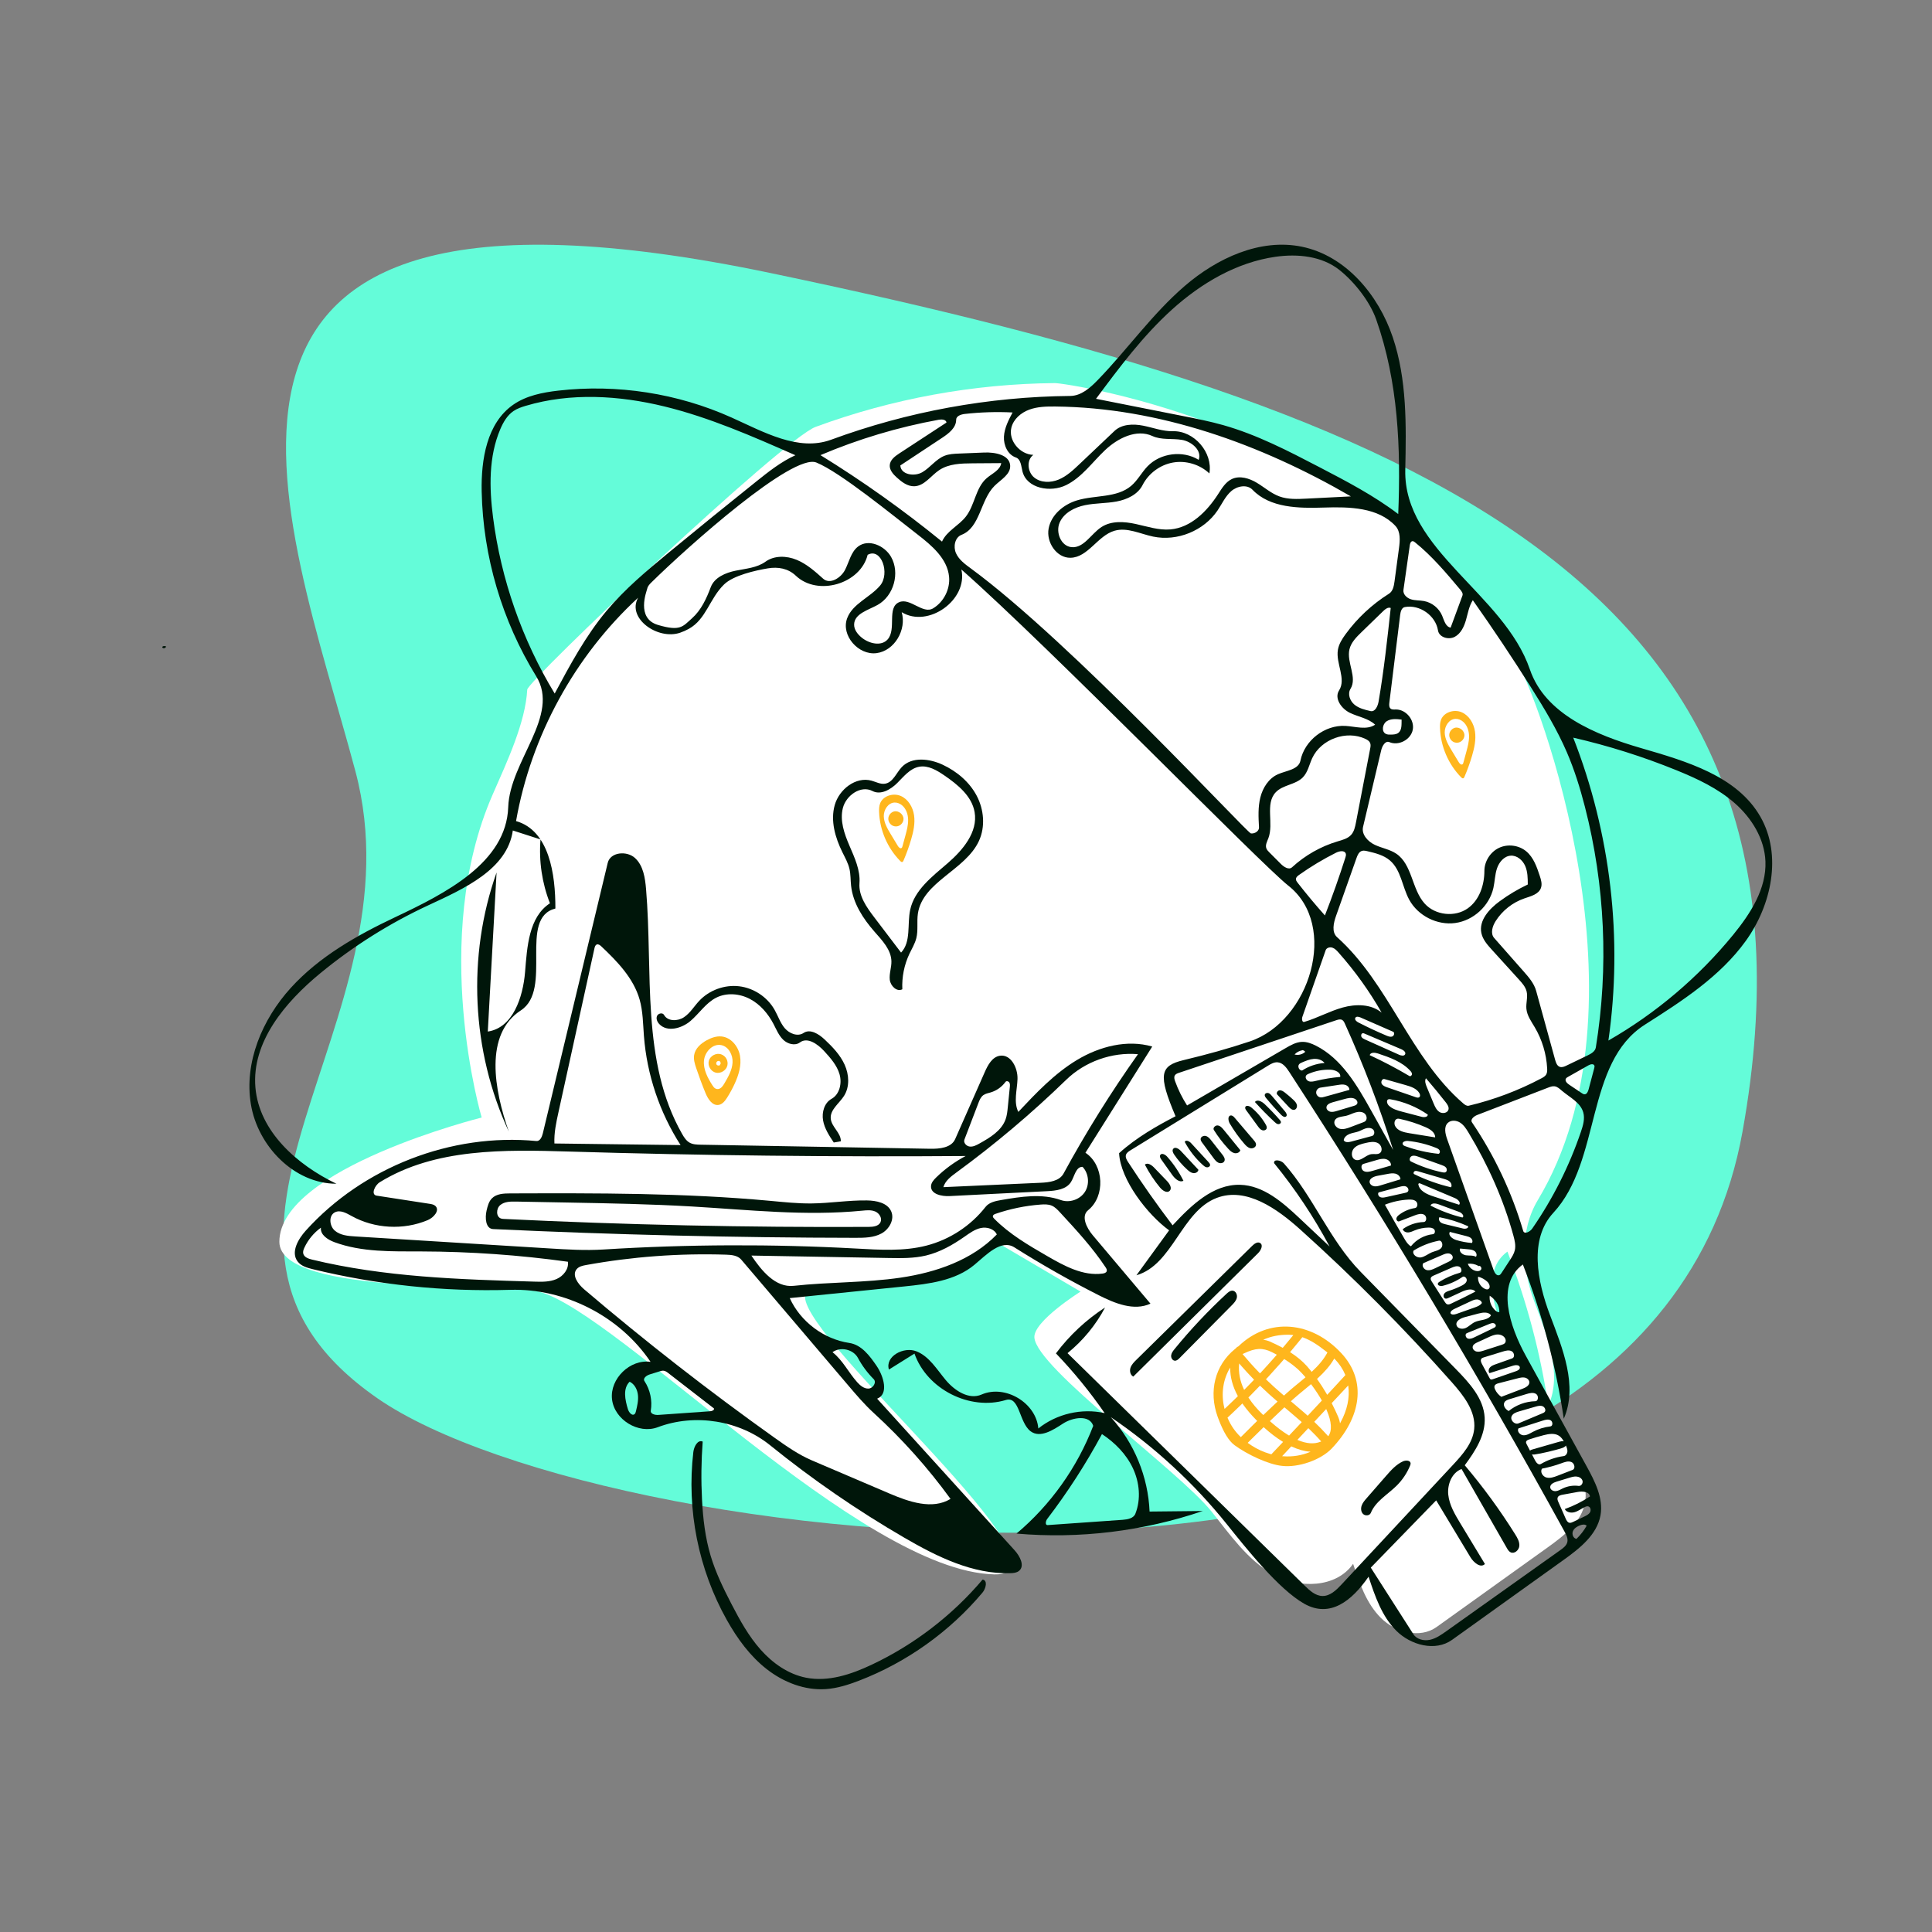
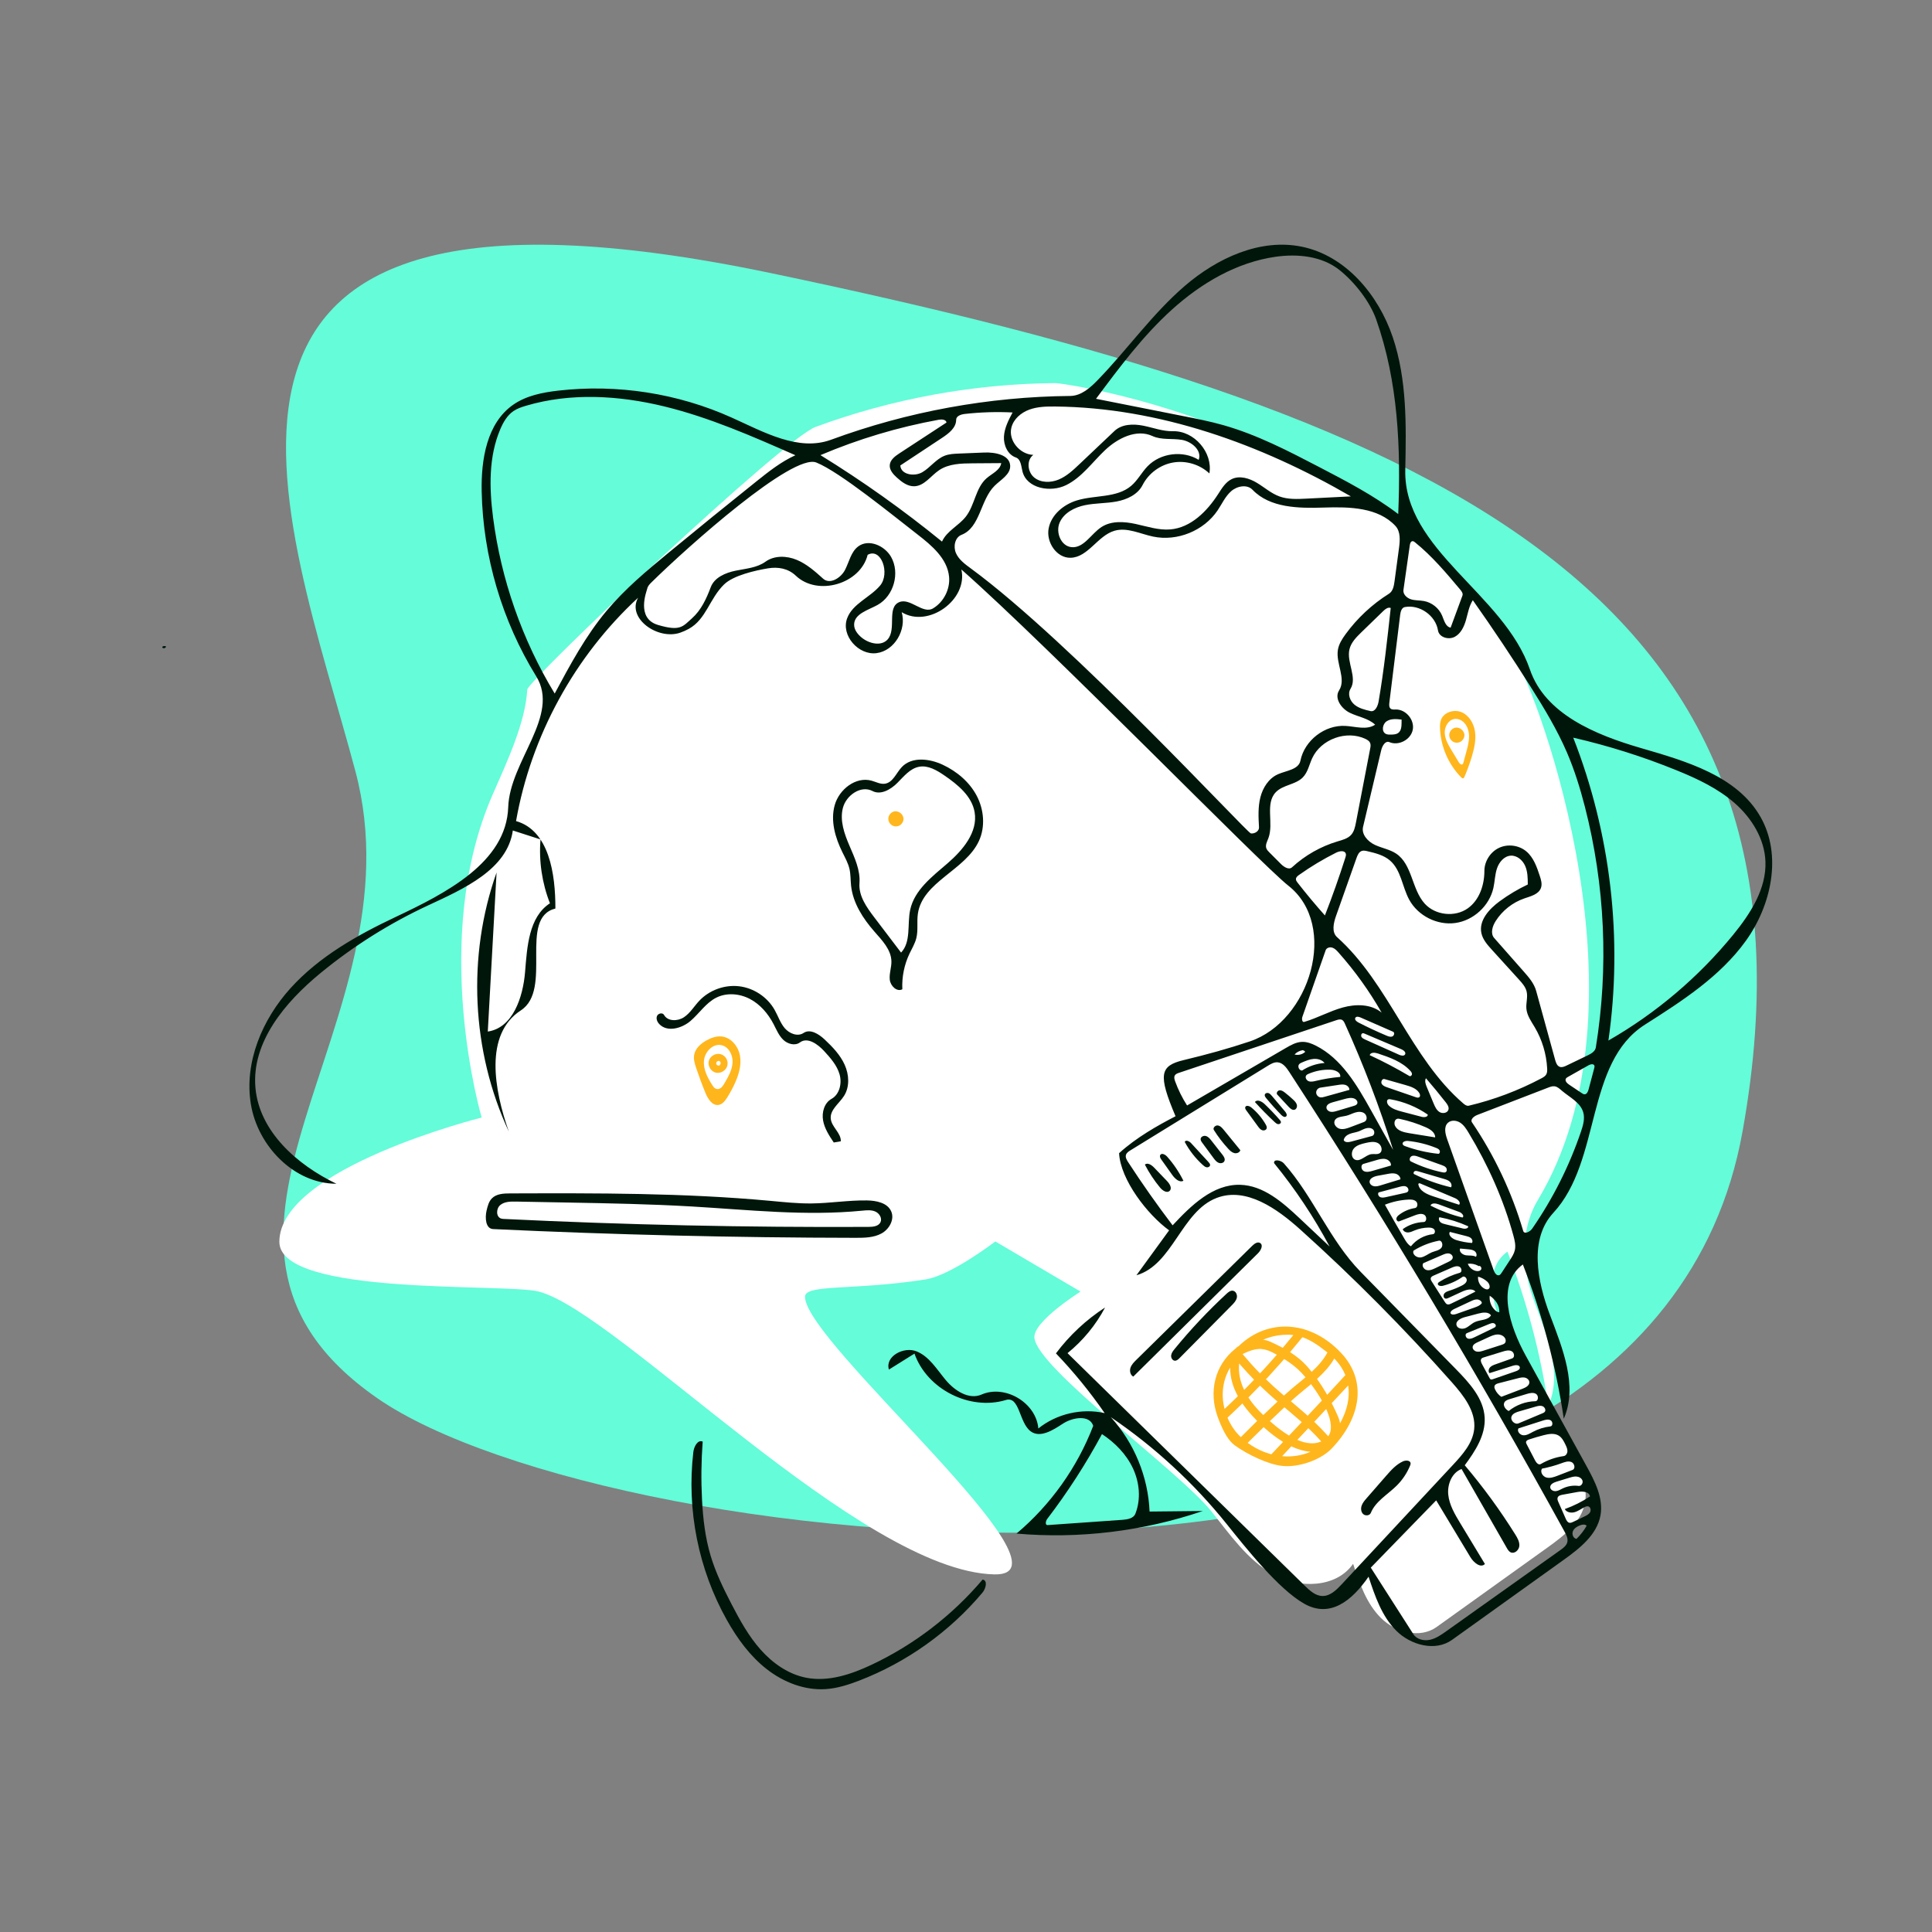
<svg xmlns="http://www.w3.org/2000/svg" fill="none" height="750" viewBox="0 0 750 750" width="750">
  <rect x="0" y="0" width="750" height="750" fill="#808080" stroke="none" />
  <g clip-rule="evenodd" fill-rule="evenodd">
    <path d="m146.471 542.778c-89.758-62.269 17.741-144.782-8.519-243.447-26.259-98.665-89.869-245.777 161.077-193.358 254.26 53.113 415.521 121.503 377.411 333.343-38.11 211.841-440.211 165.73-529.969 103.462z" fill="#64fcd9" />
    <path d="m536.056 628.072c-5.628-5.611-8.294-13.457-10.781-21.005-6.517 9.437-21.065 9.741-31.056 4.11-9.99-5.631-16.733-15.464-23.906-24.411-12.844-16.02-67.862-55.581-68.766-67.517-.48-6.33 17.929-17.854 17.929-17.854l-33.08-19.463s-17.156 13.161-27.02 14.726c-27.442 4.352-46.851 1.761-46.874 6.7-.084 17.87 108.033 108.53 73.556 107.819-51.743-1.067-146.248-101.779-176.861-109.782-12.82-3.351-100.75 1.963-100.75-19.321 0-28.586 78.539-48.254 78.539-48.254s-20.469-69.026 4.306-125.472c5.674-12.927 12.699-27.947 13.383-40.649.188-3.484 99.238-97.305 111.963-101.992 29.669-10.929 61.228-16.704 92.845-16.991 4.214-.039 124.389 16.991 178.429 106.19 9.766 16.12 54.13 135.835 9.087 210.931-7.106 11.847-6.235 26.551-1.322 39.594s10.954 27.551 5.386 40.329c-3.04-20.472-8.379-40.601-15.886-59.888-10.467 7.61-5.167 23.984 1.073 35.321 7.864 14.287 15.728 28.574 23.591 42.861 3.271 5.941 6.652 12.489 5.476 19.168-1.346 7.638-8.152 12.922-14.456 17.44-14.392 10.314-28.785 20.628-43.178 30.942-6.459 4.629-15.999 2.079-21.627-3.532z" fill="#fff" />
-     <path d="m341.632 311.942c1.103-2.984 5.071-4.217 7.999-2.973 2.927 1.243 4.745 4.353 5.203 7.5.459 3.148-.237 6.347-1.133 9.399-.817 2.783-1.803 5.517-2.951 8.181-.107.247-.25.524-.513.583-.28.063-.538-.155-.74-.359-4.975-5.04-7.974-11.981-8.235-19.059-.04-1.104-.012-2.236.37-3.272zm8.601.728c-.817-.7-1.871-1.158-2.945-1.126-2.509.076-4.26 2.813-4.204 5.322.056 2.51 1.393 4.788 2.69 6.937.929 1.538 1.858 3.077 2.787 4.616.317.524.94 1.123 1.433.759.199-.146.276-.403.341-.641.38-1.398.761-2.796 1.141-4.194.544-1.999 1.092-4.03 1.058-6.101s-.729-4.224-2.301-5.572z" fill="#ffb61d" />
    <path d="m348.592 320.702c-.612.173-1.279.14-1.87-.091-1.148-.447-1.941-1.677-1.874-2.907.066-1.23.987-2.367 2.176-2.688 1.802-.486 3.832 1.174 3.712 3.037-.078 1.209-.978 2.321-2.144 2.649z" fill="#ffb61d" />
    <path d="m381.438 613.19c2.058.271 1.298 3.465-.037 5.055-12.754 15.183-29.405 27.064-47.911 34.185-4.15 1.596-8.444 2.969-12.88 3.274-8.226.567-16.422-2.646-22.927-7.713-6.506-5.068-11.463-11.879-15.503-19.068-11.048-19.659-15.679-42.858-13.027-65.252.249-2.107 1.687-4.903 3.629-4.047-.563 7.487-.65 15.01-.261 22.508.382 7.365 1.232 14.75 3.347 21.815 1.958 6.541 4.97 12.712 8.111 18.775 3.229 6.231 6.65 12.445 11.313 17.691s10.715 9.509 17.6 10.869c8.632 1.705 17.491-1.269 25.449-5.021 16.504-7.781 31.31-19.143 43.097-33.071z" fill="#00160a" />
    <path d="m441.15 527.857c14.989-14.747 29.978-29.493 44.966-44.24.84-.826 2.082-1.707 3.074-1.074 1.324.845.265 2.877-.851 3.981-16.132 15.955-32.265 31.91-48.398 47.865-1.162-.59-1.5-2.18-1.091-3.417.41-1.238 1.371-2.201 2.3-3.115z" fill="#00160a" />
    <path d="m326.403 443.045c-.913.158-1.827.316-2.741.474-1.774-2.662-3.589-5.424-4.145-8.574-.557-3.149.485-6.815 3.281-8.369 3.163-1.758 4.117-6.082 3.109-9.558s-3.504-6.293-5.95-8.961c-2.483-2.709-6.466-5.586-9.415-3.391-1.922 1.431-4.799.622-6.519-1.046s-2.63-3.973-3.743-6.095c-2.105-4.015-5.174-7.637-9.189-9.742s-9.04-2.522-13.081-.468c-4.009 2.038-6.538 6.093-9.955 9.016-3.417 2.924-9.06 4.477-12.139 1.199-.783-.834-1.308-2.07-.863-3.123.445-1.054 2.172-1.416 2.724-.414 1.405 2.553 5.289 2.516 7.717.905 2.429-1.61 3.949-4.243 5.941-6.37 3.897-4.159 9.821-6.325 15.482-5.66 5.661.666 10.921 4.145 13.748 9.095 1.362 2.385 2.202 5.097 3.98 7.19 1.779 2.093 5.011 3.375 7.292 1.846 2.577-1.728 5.939.419 8.2 2.543 3.061 2.874 6.043 5.98 7.766 9.809 1.724 3.828 1.997 8.539-.255 12.082-1.875 2.949-5.463 5.338-5.152 8.819.29 3.246 4.025 5.536 3.907 8.793z" fill="#00160a" />
    <path d="m365.97 296.878c5.488 2.569 10.37 6.678 13.191 12.04 2.821 5.363 3.395 12.022.866 17.528-5.232 11.39-21.869 15.824-23.704 28.224-.467 3.158.169 6.441-.611 9.537-.54 2.139-1.721 4.049-2.666 6.042-2.028 4.277-2.985 9.056-2.762 13.784-2.115 1.145-4.601-1.293-4.871-3.682s.686-4.762.635-7.166c-.096-4.519-3.592-8.116-6.574-11.512-4.472-5.095-8.358-11.094-9.085-17.834-.234-2.172-.135-4.388-.623-6.517-.526-2.289-1.703-4.366-2.742-6.472-2.805-5.682-4.703-12.239-2.977-18.335 1.727-6.096 8.164-11.14 14.274-9.462 1.735.477 3.433 1.45 5.214 1.185 3.126-.467 4.387-4.196 6.567-6.486 3.906-4.105 10.736-3.277 15.868-.874m-26.571 59.242c3.465 4.558 6.929 9.116 10.394 13.674 3.974-4.184 2.33-10.953 3.538-16.596 1.646-7.687 8.522-12.905 14.479-18.034 5.958-5.129 11.873-12.146 10.535-19.892-1.075-6.225-6.507-10.648-11.715-14.222-2.936-2.015-6.325-4.042-9.827-3.394-3.541.654-5.967 3.794-8.518 6.335s-6.398 4.749-9.591 3.084c-4.493-2.344-10.213 1.654-11.481 6.56-1.268 4.907.555 10.04 2.556 14.695 2.002 4.656 4.259 9.481 3.879 14.534-.37 4.917 2.767 9.33 5.751 13.256z" fill="#00160a" />
    <path d="m63.031 251.418c-.225-.609.844-.781 1.417-.475-.025.634-.999.955-1.395.459z" fill="#00160a" />
    <path d="m478.594 501.054c1.176.164 1.801 1.612 1.534 2.769-.268 1.157-1.139 2.064-1.974 2.908-6.752 6.825-13.505 13.65-20.258 20.476-.498.504-1.084 1.045-1.793 1.022-.953-.03-1.576-1.132-1.46-2.078.117-.946.739-1.742 1.342-2.481 6.209-7.597 12.947-14.761 20.15-21.425.692-.64 1.525-1.321 2.459-1.191z" fill="#00160a" />
    <path d="m280.045 402.347c3.72.337 6.581 3.833 7.22 7.514.638 3.68-.509 7.443-2.065 10.839-.858 1.871-1.843 3.684-2.948 5.421-.794 1.249-1.806 2.563-3.267 2.805-2.439.405-4.152-2.28-5.093-4.566-1.325-3.218-2.54-6.481-3.644-9.781-.542-1.621-1.063-3.326-.786-5.012.423-2.577 2.614-4.506 4.909-5.753 1.742-.946 3.7-1.646 5.674-1.467m-3.495 18.953c.285.445.589.901 1.037 1.183.366.232.816.329 1.246.269 1.106-.153 1.817-1.219 2.382-2.183 1.479-2.521 2.998-5.168 3.164-8.086.166-2.919-1.492-6.166-4.353-6.768-3.347-.704-6.466 2.65-6.75 6.059s1.427 6.646 3.274 9.526z" fill="#ffb61d" />
    <path d="m279.885 409.264c.918.297 1.71.967 2.154 1.824.395.763.514 1.665.33 2.504-.425 1.938-2.615 3.29-4.538 2.803-1.922-.488-3.204-2.72-2.655-4.626s2.821-3.115 4.709-2.505zm-.426 4.022c.7-.369.075-1.711-.658-1.411-.567.075-.943.789-.684 1.299.26.511 1.058.628 1.454.214z" fill="#ffb61d" />
    <g fill="#00160a">
      <path d="m476.788 445.936c-2.074-2.24-3.939-4.674-5.561-7.26-.518-.827.556-1.903 1.524-1.774.967.129 1.678.94 2.295 1.696 2.149 2.636 4.298 5.272 6.447 7.907-.247.941-1.434 1.367-2.374 1.117s-1.67-.973-2.331-1.686z" />
      <path d="m547.596 568.064c.023.308-.09.607-.207.893-1.181 2.873-2.937 5.508-5.135 7.703-3.498 3.492-8.238 6.079-10.111 10.653-.443 1.083-2.098 1.24-2.958.446s-.978-2.157-.597-3.264c.381-1.106 1.168-2.019 1.937-2.901 2.507-2.874 5.014-5.749 7.521-8.623 1.921-2.203 3.926-4.47 6.588-5.678 1.095-.497 2.869-.428 2.962.771z" />
-       <path d="m479.343 433.967c2.474 2.907 4.948 5.814 7.423 8.722.415.488.855 1.043.827 1.684-.044.996-1.267 1.59-2.237 1.358-.969-.233-1.702-1.007-2.353-1.762-2.096-2.432-3.974-5.052-5.603-7.819-.635-1.079-.882-2.965.359-3.126.637-.083 1.167.454 1.584.943z" />
      <path d="m450.845 450.172c-.376-.528-.765-1.217-.447-1.783.525-.933 1.95-.209 2.661.592 2.514 2.836 4.654 6.002 6.347 9.393-1.613.816-3.327-.845-4.375-2.318-1.395-1.961-2.791-3.922-4.186-5.884z" />
      <path d="m453.074 458.52c1.007 1.047 2.025 2.768.977 3.774-1.067 1.022-2.773-.131-3.716-1.269-2.28-2.753-4.262-5.752-5.902-8.928 1.052-.903 2.611.148 3.572 1.148 1.69 1.758 3.379 3.517 5.069 5.275z" />
-       <path d="m455.817 448.213c-.455-.67-.883-1.59-.389-2.232.705-.917 2.138-.075 2.927.771 2.289 2.453 4.579 4.907 6.868 7.361-.102.887-1.141 1.418-2.024 1.287-.884-.131-1.619-.727-2.281-1.326-1.924-1.742-3.641-3.714-5.101-5.861z" />
      <path d="m470.25 442.771c1.425 1.819 2.851 3.638 4.277 5.457.565.721 1.162 1.647.793 2.486-.355.809-1.478 1.022-2.29.674-.813-.347-1.381-1.083-1.911-1.789-1.488-1.987-2.962-3.983-4.422-5.99-.323-.443-.661-.941-.612-1.487.082-.909 1.246-1.381 2.116-1.103.869.277 1.485 1.034 2.049 1.752z" />
      <path d="m469.176 451.16c.295.322.611.697.579 1.133-.042.581-.724.942-1.3.855-.577-.086-1.053-.48-1.487-.87-2.845-2.559-5.243-5.613-7.053-8.984.356-.927 1.756-.298 2.428.433 2.278 2.478 4.555 4.955 6.833 7.433z" />
      <path d="m496.808 434.756c.222.256.456.548.442.886-.02.51-.627.83-1.13.744-.504-.087-.911-.446-1.286-.793-2.679-2.475-5.241-5.076-7.676-7.792.861-1.157 2.679-.229 3.724.764 2.072 1.969 4.05 4.035 5.926 6.191z" />
      <path d="m488.32 437.23c-1.498-2.052-2.996-4.104-4.494-6.156-.275-.376-.564-.833-.417-1.275.291-.87 1.611-.482 2.321.097 2.253 1.838 4.165 4.093 5.611 6.615.281.49.551 1.069.352 1.597-.252.672-1.173.87-1.834.588-.66-.281-1.116-.887-1.539-1.466z" />
      <path d="m500.275 429.69c-1.48-1.591-2.96-3.183-4.44-4.774-.527-.567.111-1.573.881-1.656.77-.082 1.474.404 2.084.881 1.123.877 2.205 1.805 3.244 2.78.574.54 1.157 1.13 1.373 1.887.217.758-.08 1.72-.825 1.978-.857.295-1.7-.432-2.317-1.096z" />
      <path d="m497.403 432.841c-2.048-2.101-4.01-4.286-5.879-6.547-.325-.394-.669-.879-.53-1.371.156-.555.883-.772 1.429-.587.546.186.946.646 1.318 1.086 1.712 2.026 3.424 4.052 5.136 6.078.463.548.919 1.41.393 1.898-.53.492-1.362-.039-1.867-.557z" />
-       <path d="m594.839 562.689c2.312-.714 8.165-2.302 10.477-3.015 1.036-.319 2.576-.361 2.77.706.16.878-.849 1.475-1.695 1.759-2.335.785-8.291 2.205-10.737 2.5-.87.105-2.135-.219-1.958-1.078.101-.494.661-.724 1.143-.872z" />
      <path d="m336.523 466.006c3.66.053 7.987.905 9.447 4.262 1.371 3.153-.785 6.943-3.809 8.579-3.024 1.637-6.626 1.677-10.064 1.673-46.91-.06-93.818-1.193-140.677-3.396-2.92-.137-3.196-4.351-2.529-7.197.398-1.698.846-3.489 2.071-4.731 1.763-1.787 4.559-1.909 7.069-1.917 33.686-.108 67.433-.214 100.977 2.885 5.313.491 10.632 1.063 15.967 1.011 7.195-.07 14.353-1.274 21.548-1.169m5.253 8.515c.786-1.534-.371-3.485-1.944-4.189-1.573-.705-3.382-.522-5.097-.353-21.99 2.163-44.13-.333-66.188-1.623-16.033-.937-32.096-1.235-48.153-1.533-6.694-.125-13.388-.249-20.082-.373-2.135-.04-4.475-.012-6.115 1.356-1.641 1.367-1.696 4.591.34 5.235.368.117.759.137 1.145.155 47.128 2.292 94.317 3.32 141.5 3.084 1.73-.009 3.805-.22 4.594-1.759z" />
-       <path d="m306.575 503.923c4.183 9.157 13.195 15.936 23.153 17.416 4.685.697 7.884 4.958 10.552 8.872 2.773 4.067 4.807 10.962.223 12.758 17.791 19.619 35.582 39.237 53.373 58.856 2.066 2.279 4.074 6.083 1.678 8.012-.89.717-2.11.83-3.252.868-14.657.491-28.488-6.37-41.173-13.73-18.267-10.6-35.713-22.613-52.132-35.896-11.995-9.705-29.228-12.481-43.664-7.035-7.489 2.826-16.878-2.934-17.752-10.891s7.04-15.618 14.964-14.485c-11.913-17.677-33.22-28.601-54.527-27.957-25.716.777-51.536-1.922-76.536-7.999-2.196-.533-4.554-1.2-5.931-2.991-2.747-3.573.134-8.651 3.153-11.997 22.241-24.648 56.462-37.945 89.51-34.78 1.408.135 2.174-1.575 2.504-2.951 8.401-35.01 16.802-70.021 25.202-105.032 1.013-4.222 7.439-4.805 10.623-1.854 3.184 2.952 3.884 7.657 4.251 11.983 2.736 32.249-2.042 66.967 13.989 95.082.747 1.31 1.59 2.651 2.902 3.394 1.292.733 2.848.777 4.334.804 29.682.526 59.364 1.052 89.046 1.577 3.698.066 8.239-.374 9.733-3.758 3.828-8.67 7.657-17.34 11.485-26.011 1.218-2.758 2.898-5.888 5.879-6.342 4.269-.651 6.971 4.712 6.832 9.028-.138 4.317-1.59 8.903.312 12.781 6.973-7.412 14.065-14.919 22.784-20.166 8.72-5.247 19.43-8.035 29.208-5.215-8.644 13.744-17.289 27.488-25.933 41.233 7.22 4.777 7.789 16.86 1.05 22.295-2.877 2.321-.594 6.9 1.789 9.726 7.468 8.851 14.936 17.702 22.403 26.554-6.374 2.955-13.797-.087-20.064-3.262-11.201-5.675-22.135-11.877-32.753-18.579-5.153-3.252-10.832 2.845-15.509 6.751-7.424 6.2-17.674 7.435-27.297 8.416-14.803 1.508-29.606 3.017-44.409 4.525zm25.821-19.24c9.094.498 18.361 1.128 27.185-1.127 9.036-2.308 17.259-7.682 23-15.031 1.394-1.784 3.836-2.289 6.068-2.673 7.705-1.326 15.819-2.622 23.18.014 3.32 1.189 7.372-.172 9.301-3.125 1.929-2.954 1.547-7.211-.876-9.774-2.623-.072-3.101 3.65-4.492 5.875-1.828 2.923-5.814 3.399-9.257 3.572-12.631.635-25.261 1.27-37.892 1.905-3.066.154-7.29-.738-7.198-3.807.04-1.35 1.027-2.466 1.993-3.409 3.392-3.311 7.262-6.129 11.454-8.34-51.285.389-102.577-.188-153.84-1.729-25.208-.758-52.089-1.332-73.568 11.883-2.005 1.234-3.573 4.872-1.247 5.231l20.556 3.171c.816.126 1.689.28 2.28.857 1.77 1.729-.71 4.51-2.991 5.471-9.413 3.962-20.628 3.358-29.56-1.594-2.024-1.122-4.426-2.487-6.488-1.436-2.491 1.269-2.149 5.274-.036 7.105 2.114 1.831 5.124 2.088 7.914 2.261 25.07 1.547 50.14 3.094 75.209 4.641 7.047.434 14.116.869 21.162.43 32.67-2.036 65.459-2.16 98.143-.371zm36.595 97.187c-8.774-12.073-18.769-23.257-29.782-33.329-3.606-3.297-6.782-7.03-9.948-10.752-13.843-16.274-27.685-32.548-41.528-48.822-1.382-1.624-3.771-1.838-5.903-1.905-18.181-.577-36.422.775-54.32 4.023-1.323.24-2.751.55-3.625 1.573-2.026 2.37.506 5.835 2.881 7.857 23.764 20.234 48.402 39.442 73.821 57.554 4.678 3.333 9.426 6.654 14.709 8.909 9.967 4.257 19.934 8.513 29.9 12.769 7.626 3.257 16.716 6.441 23.795 2.123m-119.02-179.675c-.366-4.754-.368-9.591-1.675-14.177-2.354-8.26-8.63-14.747-14.877-20.642-.485-.458-1.124-.95-1.75-.721-.57.209-.776.892-.906 1.484-4.656 21.203-9.312 42.406-13.968 63.609-.878 4.001-1.762 8.059-1.572 12.152 16.323.206 32.646.412 48.97.617-8.133-12.646-13.068-27.331-14.222-42.322zm191.792 7.041c-10.139-.866-20.582 2.861-27.882 9.951-13.371 12.986-27.65 25.038-42.697 36.038-2.061 1.506-4.268 3.175-4.967 5.629 12.607-.568 25.214-1.137 37.821-1.706 3.324-.15 7.238-.648 8.828-3.572 8.699-16.003 18.355-31.486 28.897-46.34zm-323.586 75.07c-.343.735-.648 1.553-.457 2.341.337 1.394 1.965 1.974 3.359 2.312 28.187 6.84 57.43 7.721 86.423 8.569 2.885.085 5.878.149 8.527-.996 2.649-1.146 4.851-3.87 4.42-6.724-18.846-2.612-37.868-3.95-56.894-4.002-11.398-.032-23.12.346-33.805-3.621-2.578-.957-5.495-2.876-5.167-5.606-2.745 1.976-4.973 4.664-6.406 7.727zm268.784-5.09c-1.012-2.194-3.861-3.006-6.224-2.499-2.362.506-4.368 2.003-6.349 3.386-4.573 3.192-9.518 6.009-14.945 7.296-4.731 1.121-9.654 1.041-14.515.955-17.748-.314-35.496-.629-53.244-.943 3.952 5.897 9.369 12.522 16.426 11.747 13.805-1.516 27.789-1.154 41.529-3.181 13.739-2.028 27.66-6.785 37.322-16.761zm41.062 15.182c.646-.087 1.399-.303 1.602-.922.17-.52-.141-1.064-.444-1.519-5.112-7.692-11.408-14.512-17.675-21.295-.956-1.035-1.953-2.1-3.252-2.646-1.344-.565-2.859-.511-4.313-.403-5.944.446-11.831 1.658-17.469 3.598-.46.158-.995.412-1.047.896-.041.377.241.704.506.974 5.923 6.021 13.332 10.323 20.644 14.55 6.617 3.826 13.874 7.788 21.448 6.767zm-168.539 38.678c-.552-.428-1.14-.87-1.833-.96-.562-.073-1.124.097-1.665.265-1.253.389-2.506.778-3.758 1.166-1.228.381-2.761 1.51-2.053 2.583 2.209 3.345 3.106 7.532 2.46 11.488-.209 1.283 1.637 1.743 2.934 1.651 6.706-.473 13.411-.947 20.117-1.42.699-.05 1.643-.404 1.48-1.086-5.894-4.562-11.788-9.125-17.682-13.687zm114.898-90.686c-.471 1.232.785 2.57 2.097 2.706s2.56-.527 3.713-1.168c4.155-2.313 8.636-4.999 10.205-9.488.512-1.462.67-3.021.824-4.563.264-2.645.529-5.291.793-7.937.059-.587.107-1.223-.204-1.725s-1.136-.705-1.481-.226c-1.394 1.936-3.44 3.394-5.726 4.078-.989.296-2.051.466-2.884 1.076-.992.725-1.479 1.937-1.919 3.085-1.806 4.721-3.612 9.441-5.418 14.162zm-41.317 84.781c-1.81-3.376-6.798-4.511-9.891-2.249 3.987 3.115 6.236 7.922 9.62 11.684 1.164 1.294 2.678 2.546 4.416 2.432s3.174-2.436 1.943-3.668c-2.416-2.416-4.474-5.188-6.088-8.199zm-88.644 9.209c-2.692 2.628-1.775 7.077-.664 10.671.374 1.212 1.568 2.719 2.559 1.927.336-.269.456-.719.557-1.138.497-2.065.997-4.178.775-6.29s-1.31-4.258-3.227-5.17z" />
      <path d="m542.056 633.072c-5.628-5.611-8.294-13.457-10.781-21.005-6.517 9.437-14.97 16.136-24.96 10.505-9.991-5.631-22.829-21.859-30.002-30.806-12.844-16.02-28.102-30.101-45.099-41.621 9.077 9.959 14.506 23.174 15.05 36.638 6.886-.071 13.772-.143 20.658-.215-23.151 7.889-47.952 10.896-72.317 8.766 13.239-11.133 23.592-25.67 29.785-41.821-1.382-4.371-7.949-3.358-11.783-.848-3.835 2.51-8.797 5.697-12.491 2.983-4.547-3.34-4.234-13.803-9.634-12.167-14.019 4.248-30.638-4.191-35.481-18.016-3.307 2.067-6.613 4.134-9.92 6.201-1.592-5.122 5.78-9.079 10.749-7.059 4.968 2.02 7.88 7.045 11.325 11.156 3.445 4.11 8.974 7.739 13.891 5.597 9.163-3.991 21.215 3.217 22.033 13.178 7.106-5.702 16.852-7.963 25.742-5.971-5.671-8.215-12-15.976-18.907-23.184 5.251-6.997 11.743-13.059 19.083-17.818-3.602 6.81-8.596 12.881-14.583 17.73 30.708 30.106 61.416 60.213 92.125 90.319 1.933 1.895 4.149 3.915 6.856 3.952 2.966.041 5.358-2.295 7.38-4.465 14.412-15.467 28.825-30.933 43.238-46.399 3.754-4.03 7.705-8.472 8.269-13.951.707-6.881-4.097-12.983-8.683-18.161-18.455-20.834-38.09-40.622-58.78-59.238-9.075-8.165-21.039-16.655-32.455-12.332-13.775 5.217-17.053 25.948-31.203 30.043 4.231-5.815 8.462-11.63 12.692-17.445-8.388-6.068-18.879-19.61-19.425-29.948 6.733-6.134 15.035-10.779 21.92-14.34-6.885-16.212-6.068-19.583 3.14-21.797 9.209-2.214 17.186-4.408 25.648-7.238 23.462-7.847 34.66-45.051 14.967-60.504-10.834-8.501-92.032-91.95-126.895-122.717 2.64 11.776-12.873 22.879-23.168 16.581 1.975 6.788-2.773 15.003-9.785 15.898-7.013.896-13.854-6.88-11.399-13.51 2.113-5.706 8.873-8.067 12.798-12.717 3.925-4.649.501-14.868-4.834-11.941-2.817 11.34-19.401 16.171-27.868 8.119-2.981-2.835-6.886-3.532-10.878-2.862-4.891.82-13.352 2.719-16.97 6.226-5.668 5.495-6.947 13.521-13.696 17.25-1.075.595-2.203 1.105-3.394 1.511-8.663 2.952-20.792-5.621-16.294-13.592-24.65 22.728-41.571 53.691-47.388 86.711 12.865 3.668 15.308 20.564 15.272 33.942-14.514 3.683-.861 31.387-13.413 39.55-14.31 9.307-10.331 30.948-4.665 47.049-14.505-31.216-16.25-68.14-4.754-100.585-1.136 20.584-2.272 41.168-3.409 61.752 9.733-1.424 13.664-13.285 14.469-23.088.805-9.804 1.417-21.339 9.659-26.707-3.077-7.843-4.339-16.392-3.661-24.79-3.582-1.157-7.164-2.313-10.746-3.469-2.152 15.155-18.985 22.61-32.866 29.063-14.986 6.967-29.084 15.839-41.848 26.335-13.691 11.259-26.729 26.738-25.213 44.398 1.458 16.981 16.091 29.966 31.453 37.347-16.45-.037-30.57-14.671-33.222-30.907-2.652-16.235 4.423-32.937 15.483-45.115 11.059-12.178 25.725-20.456 40.597-27.489 19.475-9.21 43.097-21.155 43.824-42.686.605-17.948 20.291-35.538 10.86-50.821-13.246-21.467-20.634-46.509-21.162-71.728-.261-12.441 2.01-26.525 12.209-33.656 5.078-3.55 11.395-4.789 17.55-5.496 22.826-2.621 46.342 1.036 67.294 10.467 12.366 5.565 25.87 13.28 38.595 8.593 29.669-10.929 61.228-16.704 92.845-16.991 4.214-.039 7.713-3.133 10.647-6.159 11.548-11.905 21.184-25.681 33.751-36.505 12.566-10.824 29.283-18.616 45.527-15.267 17.005 3.507 29.7 18.651 35.255 35.101 5.555 16.451 5.24 34.223 4.865 51.581-.672 31.088 38.321 48.018 48.384 77.439 5.933 17.346 25.508 25.385 43.113 30.503 17.604 5.117 37.324 10.787 46.398 26.718 8.451 14.838 4.272 34.276-5.705 48.134-9.976 13.859-24.748 23.354-39.159 32.515-23.331 14.833-16.782 52.769-35.56 73.061-9.466 10.229-6.235 26.551-1.322 39.594s10.954 27.551 5.386 40.329c-3.04-20.472-8.379-40.601-15.886-59.888-10.467 7.61-5.167 23.984 1.073 35.321 7.864 14.287 15.728 28.574 23.591 42.861 3.271 5.941 6.652 12.489 5.476 19.168-1.346 7.638-8.152 12.922-14.456 17.44-14.392 10.314-28.785 20.628-43.178 30.942-6.459 4.629-15.999 2.079-21.627-3.532zm30.717-131.68c-1.263-1.421-3.573-.727-5.298.069-1.729.799-3.458 1.597-5.186 2.396-.379.175-.798.354-1.2.244-.759-.206-.886-1.33-.41-1.955.477-.625 1.284-.876 2.032-1.119 1.593-.517 3.147-1.152 4.647-1.899.857-.426 1.777-.99 2.01-1.919.233-.928-.833-2.057-1.621-1.513-2.321 1.599-4.931 2.776-7.666 3.456-.82.203-2.099-.053-1.906-.876.074-.315.367-.522.641-.695 2.44-1.534 5.103-2.713 7.879-3.489 1-.279.751-1.961-.201-2.374-.953-.413-2.041.005-2.993.42-2.301 1.003-4.602 2.006-6.903 3.009-.494.216-1.048.498-1.18 1.021-.118.468.153.938.413 1.345 1.673 2.619 3.345 5.237 5.018 7.856.255.399.544.826.994.972.489.159 1.012-.061 1.478-.279 3.185-1.486 6.336-3.044 9.452-4.67zm-157.215-284.862c-5.416.093-9.484-6.065-8.476-11.387 1.008-5.323 5.793-9.306 10.975-10.884 7.042-2.144 15.45-.889 21.063-5.652 2.521-2.139 4.06-5.212 6.357-7.591 5.005-5.186 13.711-6.284 19.847-2.501 1.377-3.615-2.699-7.11-6.513-7.754-3.815-.644-7.928.125-11.442-1.493-6.173-2.842-13.441.809-18.382 5.475-4.94 4.667-8.991 10.545-15.08 13.562s-15.302 1.334-16.976-5.252c-.522-2.052-.586-4.771-2.588-5.463-3.156-1.092-4.799-4.777-4.611-8.112.187-3.335 1.786-6.404 3.35-9.356-6.186-.311-12.398-.119-18.553.574-1.477.166-3.354.79-3.35 2.275.006 3.071-2.845 5.274-5.406 6.967-5.422 3.584-10.844 7.168-16.266 10.752.17 3.579 5.448 4.436 8.539 2.623s5.269-5.054 8.602-6.371c1.78-.704 3.734-.79 5.647-.868 3.266-.133 6.533-.266 9.799-.399 4.186-.17 9.833.893 10.055 5.076.181 3.431-3.628 5.435-6.067 7.856-5.551 5.508-5.531 16.17-12.816 19.014-2.589 1.01-3.285 4.596-2.15 7.133 1.136 2.536 3.504 4.26 5.745 5.904 39.108 28.695 107.236 102.675 108.727 102.872 1.49.198 3.239-.872 3.156-2.373-.216-3.882-.425-7.835.525-11.605.949-3.77 3.254-7.399 6.808-8.976 3.276-1.452 8.042-1.781 8.751-5.294 1.586-7.857 9.452-13.933 17.456-13.484 3.932.221 8.271 1.722 11.544-.47-2.64-2.503-6.54-3.02-9.812-4.609s-6.15-5.612-4.195-8.68c2.887-4.53-1.319-10.454-.454-15.757.367-2.25 1.638-4.242 2.982-6.084 4.555-6.243 10.309-11.609 16.855-15.718 1.522-.955 1.903-2.967 2.143-4.748.579-4.299 1.157-8.599 1.736-12.899.404-3 .677-6.442-1.381-8.661-6.699-7.221-17.852-7.458-27.697-7.136-9.845.321-20.969.194-27.789-6.913-2.117-2.206-5.982-1.456-8.278.563s-3.565 4.926-5.274 7.461c-5.339 7.919-15.675 12.116-25.024 10.161-5.007-1.047-10.055-3.686-14.971-2.273-6.554 1.884-10.293 10.379-17.111 10.495zm188.149 194.915c.301 1.093.741 2.341 1.813 2.709.86.295 1.787-.108 2.606-.503 2.719-1.31 5.439-2.619 8.159-3.929 1.396-.673 2.964-1.565 3.212-3.094 5.036-31.015 3.577-63.068-4.254-93.497-1.852-7.196-4.061-14.317-7.005-21.139-3.76-8.715-8.687-16.873-13.745-24.905-7.279-11.561-14.865-22.93-22.747-34.09-1.462 2.281-1.898 5.043-2.641 7.648-.744 2.605-1.991 5.305-4.384 6.575-2.392 1.27-6.068.192-6.492-2.483-.917-5.784-7.124-10.158-12.88-9.075-1.237.233-1.647 1.772-1.801 3.022-1.401 11.361-2.802 22.723-4.202 34.084-.102.826-.145 1.809.505 2.329.541.433 1.312.337 2.005.326 3.917-.058 7.333 4.033 6.577 7.877-.757 3.844-5.469 6.335-9.072 4.795-1.555-.664-2.773 1.444-3.162 3.089-2.353 9.932-4.706 19.864-7.059 29.796-.694 2.93 1.836 5.695 4.557 6.982s5.831 1.753 8.328 3.435c6.254 4.212 5.985 13.792 11.042 19.385 4.12 4.556 11.744 5.384 16.747 1.82 4.476-3.189 6.421-9.014 6.424-14.51.001-3.748 2.329-7.397 5.727-8.978s7.689-1.012 10.557 1.4c2.794 2.35 4.06 6.001 5.204 9.467.505 1.529 1.01 3.197.468 4.713-.886 2.479-3.933 3.213-6.424 4.064-4.575 1.564-8.585 4.73-11.168 8.817-1.26 1.995-2.115 4.793-.554 6.563 3.812 4.326 7.625 8.652 11.437 12.978 1.994 2.262 4.048 4.633 4.848 7.54 2.458 8.93 4.916 17.859 7.374 26.789zm-388.374-142.209c5.975-11.151 12.008-22.39 20.125-32.094 7.108-8.498 15.67-15.644 24.219-22.691 11.264-9.284 22.596-18.485 33.995-27.602 4.745-3.795 9.564-7.614 15.096-10.127-16.585-7.308-33.276-14.653-50.883-18.946-17.608-4.292-36.363-5.412-53.737-.253-1.674.497-3.355 1.062-4.8 2.042-2.44 1.656-3.981 4.337-5.137 7.05-4.544 10.66-4.289 22.739-2.811 34.233 3.103 24.129 11.313 47.59 23.933 68.388zm374.463 330.936c-.157 1.619-1.904 3.142-3.371 2.439-.693-.333-1.115-1.038-1.496-1.705-5.85-10.212-11.7-20.425-17.549-30.638-3.775 1.421-5.589 5.971-5.165 9.982.424 4.01 2.563 7.607 4.65 11.058 3.193 5.277 6.386 10.555 9.579 15.833-1.679 1.729-4.382-.569-5.625-2.633-4.431-7.356-8.862-14.712-13.293-22.067-8.462 8.704-16.924 17.408-25.387 26.112 5.511 8.615 11.022 17.229 16.534 25.844 1.298 2.03 4.079 2.678 6.435 2.168 2.355-.51 4.391-1.94 6.355-3.336 14.769-10.505 29.538-21.009 44.308-31.513 1.123-.799 2.325-1.71 2.655-3.048.344-1.399-.372-2.818-1.066-4.081-33.41-60.778-69.067-120.321-106.875-178.466-1.113-1.711-2.52-3.602-4.557-3.737-1.358-.09-2.617.65-3.776 1.363-14.995 9.227-29.989 18.455-44.984 27.682-2.776 1.709-5.553 3.417-8.329 5.126-.723.444-1.501.959-1.743 1.772-.286.961.282 1.949.829 2.789 5.462 8.392 11.228 16.585 17.283 24.559 7.156-7.702 15.669-15.997 26.179-15.736 9.073.225 16.559 6.825 23.168 13.046 3.866 3.639 7.732 7.278 11.598 10.917-6.11-11.447-13.334-22.298-21.537-32.351-.354-1.693 2.627-1.23 3.776.062 11.447 12.877 17.748 29.799 29.802 42.109 12.319 12.579 24.637 25.158 36.955 37.738 5.232 5.343 10.785 11.38 11.197 18.846.377 6.819-3.666 13.023-7.73 18.511 7.165 8.458 13.719 17.434 19.594 26.835.862 1.38 1.742 2.9 1.586 4.52zm-130.459-438.646c5.188 1.028 10.381 2.057 15.47 3.494 13.109 3.702 25.296 10.035 37.377 16.326 10.543 5.49 21.145 11.017 30.608 18.211 1.029-25.717.009-51.253-8.548-75.527-2.467-7-8.427-14.548-14.225-19.182-6.807-5.441-16.257-6.398-24.884-5.164-15.07 2.156-28.795 10.227-40.1 20.422s-20.471 22.496-29.559 34.709zm151.386 124.828c14.561 37.148 19.316 78.09 13.657 117.586 18.478-10.59 34.993-24.591 48.464-41.087 6.712-8.221 12.933-17.896 12.496-28.5-.36-8.714-5.317-16.758-11.863-22.522-6.545-5.764-14.585-9.532-22.664-12.817-12.995-5.285-26.416-9.522-40.09-12.66zm-28.555 63.516c3.422-2.511 7.083-4.694 10.918-6.511-.01-2.447-.036-4.974-1.018-7.216-.982-2.241-3.186-4.138-5.627-3.97-2.566.177-4.502 2.521-5.317 4.961-.814 2.44-.829 5.07-1.392 7.58-1.558 6.941-7.71 12.607-14.755 13.591s-14.513-2.779-17.914-9.028c-2.741-5.035-3.152-11.551-7.519-15.266-2.419-2.058-5.638-2.847-8.729-3.575-.718-.168-1.482-.336-2.179-.097-1.122.384-1.648 1.637-2.044 2.754-2.647 7.485-5.294 14.969-7.941 22.454-.979 2.768-1.784 6.307.404 8.266 20.207 18.084 28.432 46.847 48.983 64.54.608.524 1.358 1.071 2.139.885 9.804-2.326 19.308-5.911 28.206-10.637.708-.376 1.447-.792 1.853-1.483.412-.701.41-1.564.368-2.376-.293-5.592-1.956-11.108-4.802-15.931-1.346-2.281-2.998-4.533-3.255-7.169-.219-2.251.617-4.559.083-6.756-.437-1.794-1.722-3.241-2.964-4.608-3.509-3.863-7.018-7.725-10.527-11.587-1.736-1.911-3.539-3.948-4.071-6.474-1.036-4.921 3.046-9.372 7.1-12.347zm-219.934-113.71c4.14-2.49 6.649-7.457 6.196-12.267-.661-7.018-6.705-12.133-12.285-16.442-9.142-7.059-30.048-24.211-39.239-27.898-9.192-3.687-49.858 32.588-63.989 46.496-.714.702-1.458 1.468-1.657 2.45-.199.981-4.517 11.542 4.177 14.109 8.695 2.567 9.627.589 13.179-2.567s5.62-7.633 7.289-12.081c1.425-3.8 5.735-5.618 9.711-6.428 3.977-.81 8.262-1.112 11.551-3.489 3.425-2.475 8.209-2.331 12.113-.713s7.128 4.497 10.271 7.324c2.625 2.361 6.869-.279 8.487-3.418 1.618-3.138 2.298-7.01 5.128-9.121 4.047-3.019 10.257-.317 12.749 4.074 3.544 6.244 1.038 15.16-5.239 18.645-3.638 2.019-8.961 3.373-9.106 7.531-.072 2.067 1.371 3.885 2.979 5.187 2.885 2.333 7.583 3.441 10.041.661 3.503-3.962-.409-12.334 4.443-14.439 4.284-1.858 9.2 4.794 13.201 2.386zm110.623-44.321c1.451-2.251 2.906-4.717 5.327-5.865 3.093-1.466 6.809-.301 9.743 1.462 2.935 1.763 5.556 4.123 8.775 5.289 3.276 1.187 6.866 1.027 10.346.851 5.788-.292 11.577-.584 17.365-.876-34.989-20.273-74.345-34.49-114.78-34.89-3.409-.033-6.895.044-10.094 1.223-3.198 1.18-6.103 3.662-6.922 6.97-1.249 5.039 3.335 10.424 8.523 10.585-2.71 1.984-2.293 6.592.289 8.741 2.582 2.148 6.446 2.131 9.546.838 3.099-1.294 5.611-3.653 8.049-5.964 4.537-4.299 9.075-8.599 13.612-12.899 2.852-2.702 7.293-2.817 11.147-2.054s7.627 2.239 11.555 2.143c8.247-.2 15.552 8.267 14.145 16.396-3.701-3.491-9.086-5.109-14.098-4.236-5.013.872-9.534 4.214-11.839 8.751-1.868 3.677-6.038 5.621-10.093 6.377-4.055.757-8.244.599-12.284 1.434-4.039.834-8.158 2.961-9.81 6.74-1.653 3.78.506 9.17 4.614 9.551 4.784.444 7.577-5.174 11.601-7.799 3.83-2.498 8.829-2.171 13.297-1.2 4.469.971 8.936 2.503 13.492 2.109 7.917-.685 14.189-6.997 18.494-13.677zm128.131 230.376c-9.168 3.535-18.335 7.07-27.503 10.605-1.276.491-2.828 1.748-2.062 2.88 8.745 12.906 15.477 27.174 19.877 42.13.428 1.456 2.638.366 3.501-.882 8.018-11.593 14.411-24.308 18.934-37.658.818-2.416 1.581-5.027.879-7.479-1.103-3.854-5.246-5.797-8.299-8.396-.843-.718-1.696-1.548-2.791-1.708-.863-.125-1.722.194-2.536.508zm-105.762-114.638c-4.211 4.472-.673 12.048-2.837 17.797-.48 1.274-1.254 2.618-.812 3.906.22.642.714 1.145 1.193 1.625 1.497 1.501 2.995 3.001 4.492 4.502 1.176 1.178 3.083 2.398 4.308 1.272 5.036-4.632 11.138-8.1 17.695-10.056 1.888-.564 3.931-1.073 5.249-2.538 1.162-1.292 1.537-3.089 1.868-4.795 1.851-9.552 3.69-19.106 5.516-28.662.143-.746.28-1.546-.024-2.241-.322-.738-1.067-1.19-1.794-1.536-7.376-3.514-17.295.086-20.701 7.513-1.155 2.52-1.689 5.439-3.63 7.419-2.829 2.886-7.753 2.853-10.523 5.794zm-147.065-122.18c-1.426-1.294-2.901-2.918-2.76-4.839.149-2.047 2.045-3.458 3.763-4.582 6.086-3.981 12.173-7.962 18.259-11.942-.148-1.182-1.805-1.307-2.977-1.094-15.76 2.866-31.2 7.485-45.944 13.746 16.442 10.136 32.217 21.356 47.186 33.563 1.817-4.124 6.493-6.154 9.261-9.71 3.497-4.492 3.758-11.163 8.059-14.893 2.11-1.831 5.245-3.1 5.667-5.861-3.692.026-7.384.052-11.076.077-4.491.032-9.272.148-13.004 2.647-3.256 2.181-5.759 6.148-9.677 6.26-2.582.074-4.845-1.636-6.757-3.372zm184.06 245.611c2.865 5.138 5.731 10.275 8.597 15.413-5.25-16.702-11.51-33.087-18.735-49.034-.256-.567-.55-1.172-1.1-1.463-.678-.359-1.504-.122-2.231.121-20.354 6.806-40.709 13.611-61.063 20.417-.619.206-1.289.454-1.621 1.015-.399.674-.16 1.531.107 2.267 1.193 3.291 2.754 6.449 4.645 9.395 12.765-7.427 25.531-14.855 38.296-22.283 1.965-1.143 4.034-2.318 6.306-2.404 1.879-.071 3.706.619 5.386 1.466 9.973 5.03 15.972 15.335 21.413 25.09zm-92.415 138.993c-2.566-5.48-6.969-9.967-12.023-13.293-6.207 11.53-13.33 22.568-21.28 32.975-.608.796-.832 2.424.168 2.354 9.693-.681 19.386-1.363 29.079-2.044 1.945-.137 4.284-.546 4.999-2.361 2.218-5.63 1.623-12.151-.943-17.631zm146.347-80.846c.784-1.202 1.583-2.438 1.902-3.838.42-1.852-.044-3.779-.544-5.611-3.844-14.089-9.893-27.536-17.442-40.037-.879-1.455-1.825-2.946-3.256-3.864s-3.488-1.086-4.736.067c-1.668 1.542-1.035 4.264-.275 6.404 6.018 16.955 12.036 33.911 18.054 50.866.359 1.01 1.175 2.253 2.175 1.865.39-.151.642-.521.871-.87 1.083-1.661 2.167-3.322 3.251-4.982zm-60.401-215.65c1.742 1.47 4.054 2.026 6.275 2.538 1.781.41 2.834-1.912 3.142-3.714 2.059-12.03 3.382-24.172 4.703-36.306-1.01-.429-2.082.396-2.87 1.16-2.832 2.747-5.663 5.494-8.494 8.241-1.971 1.912-4.032 3.978-4.657 6.652-1.19 5.089 3.148 10.89.406 15.339-1.195 1.94-.247 4.621 1.495 6.09zm-6.166 96.237c-.68-.764-1.414-1.552-2.387-1.867s-2.242.042-2.58 1.007c-3.014 8.623-6.028 17.246-9.043 25.869-.286.819-.094 2.199.739 1.953 5.084-1.5 9.774-4.155 14.88-5.581 5.105-1.425 11.075-1.408 15.154 1.977-4.757-8.339-10.385-16.182-16.763-23.358zm43.545-126.09c1.529-4.148 3.058-8.296 4.588-12.444.296-.804-.291-1.641-.842-2.297-5.459-6.503-10.964-13.051-17.574-18.381-.281-.227-.6-.463-.961-.444-.687.037-.961.891-1.058 1.572-.823 5.783-1.646 11.567-2.469 17.351-.24 1.685 1.313 3.15 2.941 3.649 1.627.498 3.38.359 5.054.671 3.086.574 5.819 2.783 7.028 5.681.767 1.838 1.334 4.283 3.293 4.642zm-48.807 111.722c2.891-7.392 5.542-14.878 7.948-22.442.162-.509.323-1.062.152-1.568-.459-1.351-2.459-1.001-3.734-.362-5.013 2.51-9.833 5.405-14.404 8.65-.568.402-1.188.91-1.209 1.606-.017.527.322.99.646 1.405 3.396 4.35 6.932 8.59 10.601 12.711zm42.402 121.845c-.541-.591-1.431-.682-2.232-.669-1.813.03-3.619.399-5.297 1.083-.826.337-1.647.755-2.537.801-.891.045-1.89-.418-2.109-1.283 2.354-1.683 5.209-2.656 8.101-2.762 1.286-.047 1.323-2.23.194-2.849-1.129-.618-2.521-.166-3.722.296-1.986.763-3.972 1.526-5.958 2.289-.578.222-1.173-.477-1.089-1.09.083-.614.581-1.08 1.074-1.456 1.786-1.365 3.918-2.273 6.139-2.616 1.059-.163 1.23-1.806.456-2.547-.773-.741-1.964-.789-3.033-.734-3.112.163-6.196.837-9.091 1.988 2.469 4.43 4.989 8.831 7.562 13.201.666 1.131 1.389 2.314 2.542 2.94 2.072-2.617 5.223-4.352 8.543-4.703.797-.085.999-1.298.457-1.889zm42.522 79.92c-1.902.486-3.787 1.04-5.65 1.661-.51.17-1.099.436-1.186.966-.051.316.101.625.249.909 1.094 2.103 2.188 4.206 3.282 6.308.444.853 1.338 1.855 2.167 1.368 2.729-1.605 5.777-2.665 8.914-3.098.863-.119 1.427-1.045 1.447-1.916s-.366-1.693-.743-2.479c-.646-1.346-1.355-2.765-2.626-3.55-1.708-1.055-3.907-.665-5.854-.169zm7.343 23.111c-.744.136-1.604.36-1.895 1.058-.238.569.013 1.214.262 1.778.949 2.153 1.898 4.307 2.847 6.461.297.673.689 1.427 1.407 1.588.51.113 1.028-.119 1.5-.345 1.463-.7 2.926-1.401 4.389-2.102.823-.394 1.695-.833 2.147-1.627.451-.793.212-2.035-.668-2.277-.47-.13-.966.055-1.404.268-1.31.636-2.491 1.562-3.89 1.969-1.398.406-3.179.094-3.843-1.202 3.446-1.224 6.741-2.875 9.784-4.903-.273-1.902-2.939-2.071-4.829-1.726-1.936.354-3.871.707-5.807 1.06zm-28.154-49.448c.56-.61 1.373-.908 2.153-1.185 2.146-.763 4.293-1.526 6.439-2.289 1.116-.397.842-2.252-.21-2.794-1.053-.543-2.324-.204-3.456.145-2.455.756-4.91 1.512-7.365 2.268-.32.099-.657.207-.882.456-.513.569-.168 1.465.197 2.139.973 1.797 1.945 3.594 2.918 5.391.114.21.241.433.457.534.261.122.567.029.84-.065 2.987-1.032 5.975-2.065 8.962-3.097.713-.247 1.569-.698 1.509-1.45-.082-1.025-1.585-1.033-2.566-.722-3.073.975-6.146 1.951-9.219 2.926-.542-.626-.337-1.648.223-2.257zm38.192-117.234c-2.645 1.495-5.291 2.99-7.936 4.485-.318.179-.652.375-.826.696-.462.849.45 1.771 1.253 2.31 1.646 1.102 3.291 2.205 4.936 3.307.324.217.673.442 1.063.446.886.008 1.342-1.035 1.57-1.891.73-2.75 1.46-5.499 2.19-8.249.091-.345.181-.723.033-1.048-.358-.784-1.533-.48-2.283-.056zm-34.827 123.392c-.64.164-1.367.403-1.607 1.018-.178.458-.016.974.192 1.419.536 1.144 1.384 2.14 2.428 2.852 2.775-1.059 5.55-2.119 8.326-3.178 1.192-.456 2.604-1.222 2.554-2.498-.037-.913-.899-1.621-1.795-1.797s-1.817.053-2.702.281c-2.466.634-4.931 1.268-7.396 1.903zm-40.213-99.839c.971 1.895 3.373 2.444 5.475 2.785 3.353.543 6.705 1.086 10.058 1.63.058-1.903-1.905-3.168-3.649-3.932-3.196-1.4-6.531-2.481-9.941-3.222-.368-.08-.751-.156-1.117-.068-1.092.263-1.338 1.806-.826 2.807zm-12.428-1.435c.262-.099.528-.201.755-.367 1-.735.696-2.462-.325-3.169s-2.403-.612-3.587-.24c-1.185.372-2.29.989-3.501 1.262-1.636.37-3.776.353-4.403 1.909-.535 1.328.692 2.833 2.091 3.141 1.399.307 2.833-.209 4.172-.717 1.599-.606 3.199-1.212 4.798-1.819zm6.436 11.984c1.351-.882.726-3.203-.711-3.937-1.436-.733-3.163-.39-4.735-.031-1.659.38-3.43.824-4.56 2.096-1.129 1.272-1.128 3.656.413 4.376 2.095.979 4.06-1.785 6.346-2.127 1.093-.163 2.322.226 3.247-.377zm47.426 74.368c.453-.152.932-.322 1.224-.701.325-.421.336-1.022.153-1.521-.431-1.168-1.777-1.79-3.022-1.767-1.245.022-2.418.552-3.549 1.071-1.441.661-2.881 1.322-4.322 1.983-.792.364-1.688.858-1.819 1.72-.133.876.672 1.671 1.538 1.856.867.186 1.759-.074 2.606-.335 2.406-.741 4.803-1.51 7.191-2.306zm6.491 30.504c3.103-1.305 6.205-2.609 9.308-3.914.293-.123.597-.253.81-.489.63-.698.055-1.914-.823-2.25-.878-.335-1.859-.076-2.762.186-2.097.607-4.193 1.214-6.29 1.821-1.16.336-2.457.788-2.946 1.892-.668 1.51 1.182 3.394 2.703 2.754zm20.944 18.087c1.239-.478.787-2.567-.444-3.067-1.23-.501-2.612.013-3.858.472-2.443.9-4.961 1.596-7.52 2.08-.892 1.2.195 3.04 1.634 3.447 1.439.408 2.957-.139 4.352-.677 1.945-.752 3.891-1.503 5.836-2.255zm-66.05-139.039c2.5.655 5 1.311 7.5 1.966.951.249 2.418.11 2.349-.872-4.318-2.985-9.285-5.024-14.455-5.933-.274-.048-.563-.092-.824.003-.897.326-.555 1.715.12 2.389 1.397 1.394 3.401 1.947 5.31 2.447zm9.446-9.658c.884 2.126 1.768 4.252 2.652 6.378.533 1.281 1.131 2.641 2.306 3.378 1.174.736 3.086.424 3.471-.908.293-1.015-.393-2.029-1.045-2.861-2.49-3.174-5.053-6.29-7.688-9.344-.584 1.01-.144 2.28.304 3.357zm-4.282 3.995c.469.162 1.04.308 1.42-.013.443-.375.283-1.1-.018-1.596-1.096-1.804-3.313-2.518-5.343-3.095-2.729-.775-5.458-1.55-8.187-2.326-.849-.24-1.487.997-1.09 1.784s1.31 1.141 2.143 1.429c3.692 1.272 7.384 2.545 11.075 3.817zm36.492 117.214c-.767.232-1.601.514-2.02 1.197-.746 1.215.344 2.799 1.626 3.423 2.895-2.356 6.583-3.717 10.313-3.807 1.27-.03 1.38-2.158.304-2.832-1.077-.674-2.473-.326-3.689.042-2.178.659-4.356 1.318-6.534 1.977zm-12.122-33.227c-1.76.465-3.52.93-5.279 1.396-1.614.426-3.637 1.482-3.25 3.106.33 1.382 2.261 1.696 3.557 1.114s2.285-1.711 3.575-2.306c2.109-.973 5.078-.619 6.26-2.617-1.007-1.431-3.171-1.141-4.863-.693zm-65.952-93.057c-.338.146-.686.313-.909.606-.575.756.052 1.932.942 2.264s1.879.093 2.802-.128c3.105-.743 6.265-1.258 9.445-1.539.309-1.744-1.971-2.722-3.742-2.792-2.917-.116-5.858.432-8.538 1.589zm51.46 67.651c.912-.966.396-3.119-.908-2.865-3.458.675-6.791 1.983-9.785 3.839-.7 1.425 1.236 2.903 2.804 2.656 1.568-.248 2.828-1.398 4.297-1.999 1.23-.504 2.679-.665 3.592-1.631zm1.894-31.244c-.41-.517-1.065-.763-1.687-.985-3.022-1.081-6.044-2.161-9.066-3.242-.827-.296-1.753-.59-2.558-.237-.804.352-1.125 1.685-.338 2.075 3.872 1.914 7.988 3.333 12.216 4.214.44.091.932.168 1.311-.073.557-.355.531-1.234.122-1.752zm-14.228-35.554c.431.256.997-.227 1.009-.728.011-.501-.326-.937-.665-1.306-3.246-3.542-8.01-5.196-12.567-6.719-1.156-.386-2.847-.517-3.184.654 5.268 2.437 10.413 5.141 15.407 8.099zm67.213 157.127c-.273-.949-1.275-1.54-2.258-1.639-.982-.099-1.958.193-2.902.482-1.649.504-3.297 1.008-4.946 1.512-1.139.348-2.523 1.033-2.428 2.22.078.967 1.204 1.545 2.168 1.452.965-.093 1.816-.638 2.69-1.056 1.907-.914 4.083-1.255 6.178-.97.979.133 1.77-1.051 1.498-2.001zm-103.395-150.757c-.014.893.684 1.743 1.562 1.905.567.104 1.146-.052 1.702-.207 3.209-.894 6.418-1.789 9.627-2.683.051-.902-.728-1.681-1.593-1.943-.865-.261-1.793-.127-2.686.009-2.331.354-4.662.709-6.992 1.064-.883.134-1.606.963-1.62 1.855zm53.006 64.189c.128-.838-.697-1.578-1.538-1.684-.841-.105-1.667.238-2.445.574-2.477 1.07-4.953 2.139-7.43 3.208-.736.935.17 2.418 1.331 2.681s2.339-.268 3.411-.785c1.692-.816 3.384-1.631 5.075-2.447.696-.335 1.479-.783 1.596-1.547zm-35.418-85.752c.285.509.853.779 1.385 1.017 4.413 1.977 8.825 3.954 13.238 5.931.783.351 1.926.59 2.312-.177.415-.822-.608-1.608-1.456-1.969-4.747-2.016-9.494-4.033-14.241-6.05-.239-.101-.494-.205-.749-.162-.575.096-.774.902-.489 1.41zm22.853 56.927c-.148-.062-.307-.126-.465-.095-.164.032-.3.175-.324.341.386 2.641 3.349 3.942 5.888 4.766l9.954 3.231c.797-.882-.505-2.104-1.6-2.566-4.485-1.892-8.969-3.784-13.453-5.677zm-24.535-30.949c.37-.697-.187-1.569-.889-1.93-1.227-.632-2.707-.279-4.037.086-1.515.416-3.031.831-4.546 1.247-1.091.3-2.408.866-2.448 1.998-.031.846.768 1.539 1.601 1.694s1.683-.09 2.495-.332c2.161-.645 4.322-1.29 6.484-1.936.517-.154 1.087-.35 1.34-.827zm75.121 122.873c-.901-.521-2.034-.216-3.025.101-3.154 1.008-6.308 2.016-9.461 3.025-.698 1.117.571 2.602 1.886 2.681 1.314.078 2.506-.689 3.667-1.311 2.111-1.131 4.438-1.859 6.817-2.132 1.035-.119 1.017-1.842.116-2.364zm-60.231-95.744c-1.01-.27-2.08-.082-3.109.108-1.272.235-2.545.469-3.817.704-1.443.266-3.273 1.013-3.12 2.472.09.861.94 1.483 1.797 1.608s1.718-.13 2.547-.382c2.539-.773 5.079-1.547 7.618-2.32.025-1.046-.906-1.919-1.916-2.19zm-8.662-17.107c-.706-.721-1.869-.773-2.839-.492-.97.28-1.839.831-2.786 1.179-1.117.41-2.325.531-3.438.952-1.114.421-2.189 1.262-2.382 2.436.418.978 1.821.868 2.848.592 2.719-.732 5.439-1.465 8.159-2.197.975-.263 1.145-1.749.438-2.47zm-3.784 13.308c-1.133.33-.938 2.202.095 2.772 1.033.569 2.309.255 3.443-.073 2.378-.686 4.755-1.373 7.133-2.06.174-1.188-.913-2.263-2.085-2.521-1.172-.259-2.385.079-3.538.414-1.683.49-3.365.979-5.048 1.468zm13.49-167.278c1.512-1.089 1.279-3.336 1.324-5.199-1.971-.24-4.129-.44-5.791.646-1.661 1.087-2.106 4.02-.328 4.901.611.303 1.324.295 2.006.28.968-.021 2.003-.063 2.789-.628zm3.81 158.368c-.952-.098-2.339.323-2.068 1.241.13.441.614.657 1.046.814 4.144 1.498 8.47 2.489 12.852 2.946.543-.125.702-.893.418-1.372s-.83-.727-1.347-.934c-3.484-1.401-7.165-2.311-10.901-2.695zm-19.284-45.997c3.584 1.842 7.237 3.55 10.948 5.119.721.305 1.539.607 2.264.31.724-.298 1.001-1.511.283-1.825-4.219-1.846-8.439-3.693-12.659-5.54-.67-.293-1.625-.503-1.988.133-.397.697.438 1.437 1.152 1.803zm35.473 61.773c-.61-.554-1.431-.802-2.222-1.035-3.329-.978-6.659-1.956-9.988-2.934-.46-.135-.973-.267-1.404-.055s-.587.937-.156 1.148c4.555 2.233 9.364 3.948 14.303 5.102.409-.716.078-1.671-.533-2.226zm2.612 51.38c2.374-.84 4.748-1.68 7.122-2.519 1.044-.37 2.165-.798 2.763-1.73-.153-.836-1.057-1.362-1.907-1.379-.849-.017-1.654.351-2.424.711-2.08.972-4.161 1.944-6.242 2.916-.751.351-1.617.868-1.63 1.697.39.761 1.512.589 2.318.304zm-18.864-47.48c.555-.617.056-1.689-.715-1.997-.77-.307-1.639-.096-2.441.119-2.725.729-5.449 1.458-8.174 2.187-.494.573-.05 1.541.645 1.84.695.3 1.492.14 2.231-.024 2.458-.545 4.916-1.091 7.375-1.637.392-.087.811-.189 1.079-.488zm33.293 51.063c-.561-.124-1.135.098-1.668.316-2.904 1.187-5.809 2.374-8.713 3.561-.842.344-.502 1.772.352 2.084.853.312 1.786-.092 2.604-.488 2.496-1.208 4.992-2.416 7.488-3.625.284-.137.587-.293.726-.575.255-.516-.227-1.15-.789-1.273zm-21.326-46.128c-1.118-.414-2.731-.63-3.177.475 3.936 2.027 8.112 3.59 12.412 4.646.878-.531-.219-1.783-1.181-2.139-2.685-.994-5.369-1.988-8.054-2.982zm-54.152-54.399c-.752.854-.012 2.473 1.126 2.464 2.6-1.698 5.636-2.721 8.733-2.944-.981-1.228-2.682-1.694-4.249-1.571-1.568.123-3.046.747-4.493 1.364-.406.173-.826.356-1.117.687zm63.614 63.788c.851.206 2.192-.033 1.98-.883-3.556-1.605-7.304-2.785-11.138-3.507-.423.571-.169 1.434.36 1.908.53.474 1.251.657 1.942.824 2.285.553 4.57 1.106 6.856 1.658zm-2.69 4.455c1.991.616 4.053 1.004 6.132 1.154.416-.55.178-1.391-.331-1.857s-1.207-.651-1.876-.821c-2.121-.54-4.242-1.079-6.362-1.618-.771 1.325.973 2.689 2.437 3.142zm45.341 113.055c-.475 1.166.142 2.797 1.391 2.959 1.555-1.492 2.89-3.213 3.948-5.09-.602-.651-1.665-.494-2.498-.187-1.182.435-2.366 1.152-2.841 2.318zm-33.209-96.848c-1.012-.943-2.262-1.628-3.6-1.974-.215 1.897.873 3.873 2.591 4.705.412.199.9.336 1.321.157 1.063-.452.533-2.101-.312-2.888zm-4.977-11.919c-.696-.502-1.595-.598-2.45-.678-1.052-.098-2.105-.196-3.157-.294-.51 1.228.934 2.423 2.25 2.615 1.315.193 2.755-.07 3.904.598.521-.682.148-1.739-.547-2.241zm8.156 23.13c.413.352.921.666 1.46.607.19-2.583-1.555-4.986-3.727-6.396-.255 2.143.624 4.389 2.267 5.789zm-6.742-17.409c-1.218-.672-2.652-.948-4.033-.775.501 1.346 1.693 2.412 3.086 2.761.745.187 1.676.104 2.082-.549.407-.652-.395-1.732-1.024-1.29m-68.357-83.823c-1.155.205-2.239.792-3.042 1.647 1.436.404 3.072-.004 4.149-1.035-.266-.357-.678-.601-1.118-.662" />
    </g>
    <path d="m480.8 522.595c11.784-11.319 28.324-9.723 39.893 2.698 10.06 10.806 7.669 25.081-3.756 37.054-4.31 4.472-12.963 7.438-19.224 6.711-5.301-.526-13.555-4.433-18.457-8.034-2.269-1.668-4.345-5.105-6.302-10.326l-.289-.78c-3.478-9.642-1.129-19.834 6.749-26.23l.369-.294.083-.114c.069-.085.147-.165.237-.24l.143-.11.161-.103.335-.169zm20.485 38.881-3.564 3.812.393.033c3.654.266 7.228-.306 10.478-1.688l.181-.08-.252-.014c-2.245-.161-4.619-.847-7.084-1.992zm-10.398-7.159-.334-.306-.351.342c-1.382 1.346-2.787 2.726-4.223 4.148l-1.627 1.615c.461.335.94.663 1.439.983 2.254 1.469 4.688 2.583 7.207 3.306l.541.149 2.605-2.744 1.95-2.063-.128-.076c-2.45-1.505-4.858-3.352-7.079-5.354zm17 .095-4.248 4.546.214.093c3.306 1.385 6.245 1.648 8.775.627l.266-.114-.256-.289c-1.278-1.43-2.652-2.847-4.156-4.295zm-25.595-9.592-.754.741c-1.086 1.057-2.181 2.106-3.287 3.148l-1.739 1.626.146.348c1.177 2.713 2.818 5.075 4.955 7.141l.076.072.243-.246c1.547-1.57 3.145-3.16 4.81-4.789l1.295-1.262-.352-.354c-1.937-1.97-3.594-3.899-4.989-5.848zm32.534 2.167-4.636 4.961.047.044c1.779 1.697 3.405 3.363 4.914 5.045l.458.516.014-.016c1.583-2.149 1.31-5.651-.59-10.08zm-16.221-.672-.344.323c-1.585 1.487-3.192 3.014-4.831 4.59l-.463.444.432.381c2.266 1.981 4.438 3.645 6.608 4.986l.41.247 2.91-3.089 2.003-2.134-.662-.587c-1.201-1.061-2.499-2.172-4.131-3.544zm24.769-8.471-6.415 6.861.209.403c.353.696.7 1.402 1.04 2.12l.505 1.085.47 1.045c.479 1.011.81 2.018.987 3.01l.026.168.191-.344c2.596-4.759 3.66-9.656 3.009-14.207zm-14.11-.075-.329-.437-1.17.982-3.259 2.695-.583.49c-.6.506-1.138.97-1.635 1.41l-.578.519-.597.551 1.344 1.122c1.5 1.257 2.805 2.376 4.026 3.454l1.161 1.035 3.728-3.994 1.773-1.908-.013-.026c-1.115-1.966-2.44-3.974-3.868-5.893zm-19.857.402-.279-.274-.088.094c-1.09 1.142-2.19 2.274-3.299 3.398l-1.107 1.112.231.353c1.348 2.02 3.015 3.992 4.96 5.903l.492.477.089.084.152-.145c1.123-1.073 2.276-2.164 3.467-3.283l1.919-1.797-.265-.221c-2.16-1.84-4.245-3.736-6.272-5.701zm-11.855-7.28-.106.177c-2.639 4.437-3.453 9.951-2.228 15.205l.11.45.055.214.554-.516c1.156-1.09 2.304-2.189 3.444-3.299l1.159-1.14-.11-.202c-1.899-3.533-2.893-7.121-2.878-10.807zm20.962-3.321-1.376 1.581c-1.562 1.778-3.146 3.536-4.752 5.276l-.946 1.016.236.229c1.87 1.809 3.808 3.57 5.831 5.301l.941.796.898-.827c.577-.524 1.195-1.064 1.894-1.657l1.146-.961 2.693-2.218c.487-.402.921-.764 1.324-1.105l.395-.335-.191-.223c-.924-1.073-1.794-1.994-2.517-2.67l-.212-.195c-1.468-1.324-3.073-2.536-4.861-3.689zm19.446-.193-.144.253c-1.487 2.521-3.536 4.882-6.324 7.452l-.233.212.084.116c1.218 1.711 2.372 3.5 3.467 5.368l.396.688 3.119-3.368 3.945-4.282-.091-.224c-.908-2.156-2.255-4.179-4.047-6.041zm-36.914 1.917-.015.145c-.321 3.4.345 6.744 1.905 10.034l.04.081.416-.416c.92-.932 1.834-1.87 2.742-2.816l.693-.727-.281-.287c-1.599-1.646-3.167-3.347-4.715-5.111zm1.55-3.76-.238.115.061.074c2.111 2.518 4.262 4.902 6.487 7.19l.228.232.929-.996c1.629-1.766 3.237-3.552 4.821-5.358l.772-.888-.083-.045c-.392-.213-.794-.426-1.206-.64l-.626-.321c-3.673-1.803-6.386-1.603-10.775.461zm22.971-6.432-1.353 1.678c-.914 1.124-1.836 2.24-2.766 3.349l-.652.772.166.105c2.461 1.587 4.557 3.31 6.281 5.219l.391.444c.381.443.758.892 1.129 1.348l.426.531.059-.053c2.745-2.559 4.684-4.89 6.014-7.394l.038-.077-.352-.278c-3.559-2.797-6.165-4.459-8.924-5.481zm-5.442-.962c-3.486-.025-6.661.598-9.591 1.878l-.167.074.292.038c.642.095 1.271.257 1.891.491l.309.123c1.66.731 3.186 1.463 4.618 2.224l.478.259.938-1.106c.955-1.138 1.901-2.282 2.838-3.434l.336-.417-.408-.046c-.34-.035-.68-.059-1.021-.072z" fill="#ffb61d" />
    <path d="m559.384 279.453c1.102-2.984 5.07-4.216 7.998-2.972 2.928 1.243 4.745 4.352 5.204 7.5s-.238 6.347-1.134 9.399c-.817 2.783-1.803 5.517-2.951 8.18-.106.248-.249.525-.512.584-.28.063-.539-.155-.74-.359-4.975-5.041-7.974-11.982-8.235-19.059-.041-1.104-.013-2.236.37-3.273zm8.6.728c-.816-.7-1.87-1.158-2.945-1.125-2.509.076-4.259 2.813-4.204 5.322.056 2.509 1.393 4.787 2.69 6.936.93 1.539 1.859 3.078 2.788 4.617.317.524.94 1.122 1.433.759.199-.146.276-.403.34-.641.381-1.398.761-2.796 1.141-4.194.544-1.999 1.092-4.03 1.058-6.101-.033-2.071-.728-4.225-2.301-5.573z" fill="#ffb61d" />
    <path d="m566.343 288.214c-.611.172-1.278.14-1.87-.091-1.148-.447-1.94-1.677-1.874-2.907.067-1.23.987-2.368 2.177-2.689 1.802-.486 3.831 1.175 3.711 3.037-.077 1.209-.978 2.322-2.144 2.65z" fill="#ffb61d" />
  </g>
</svg>